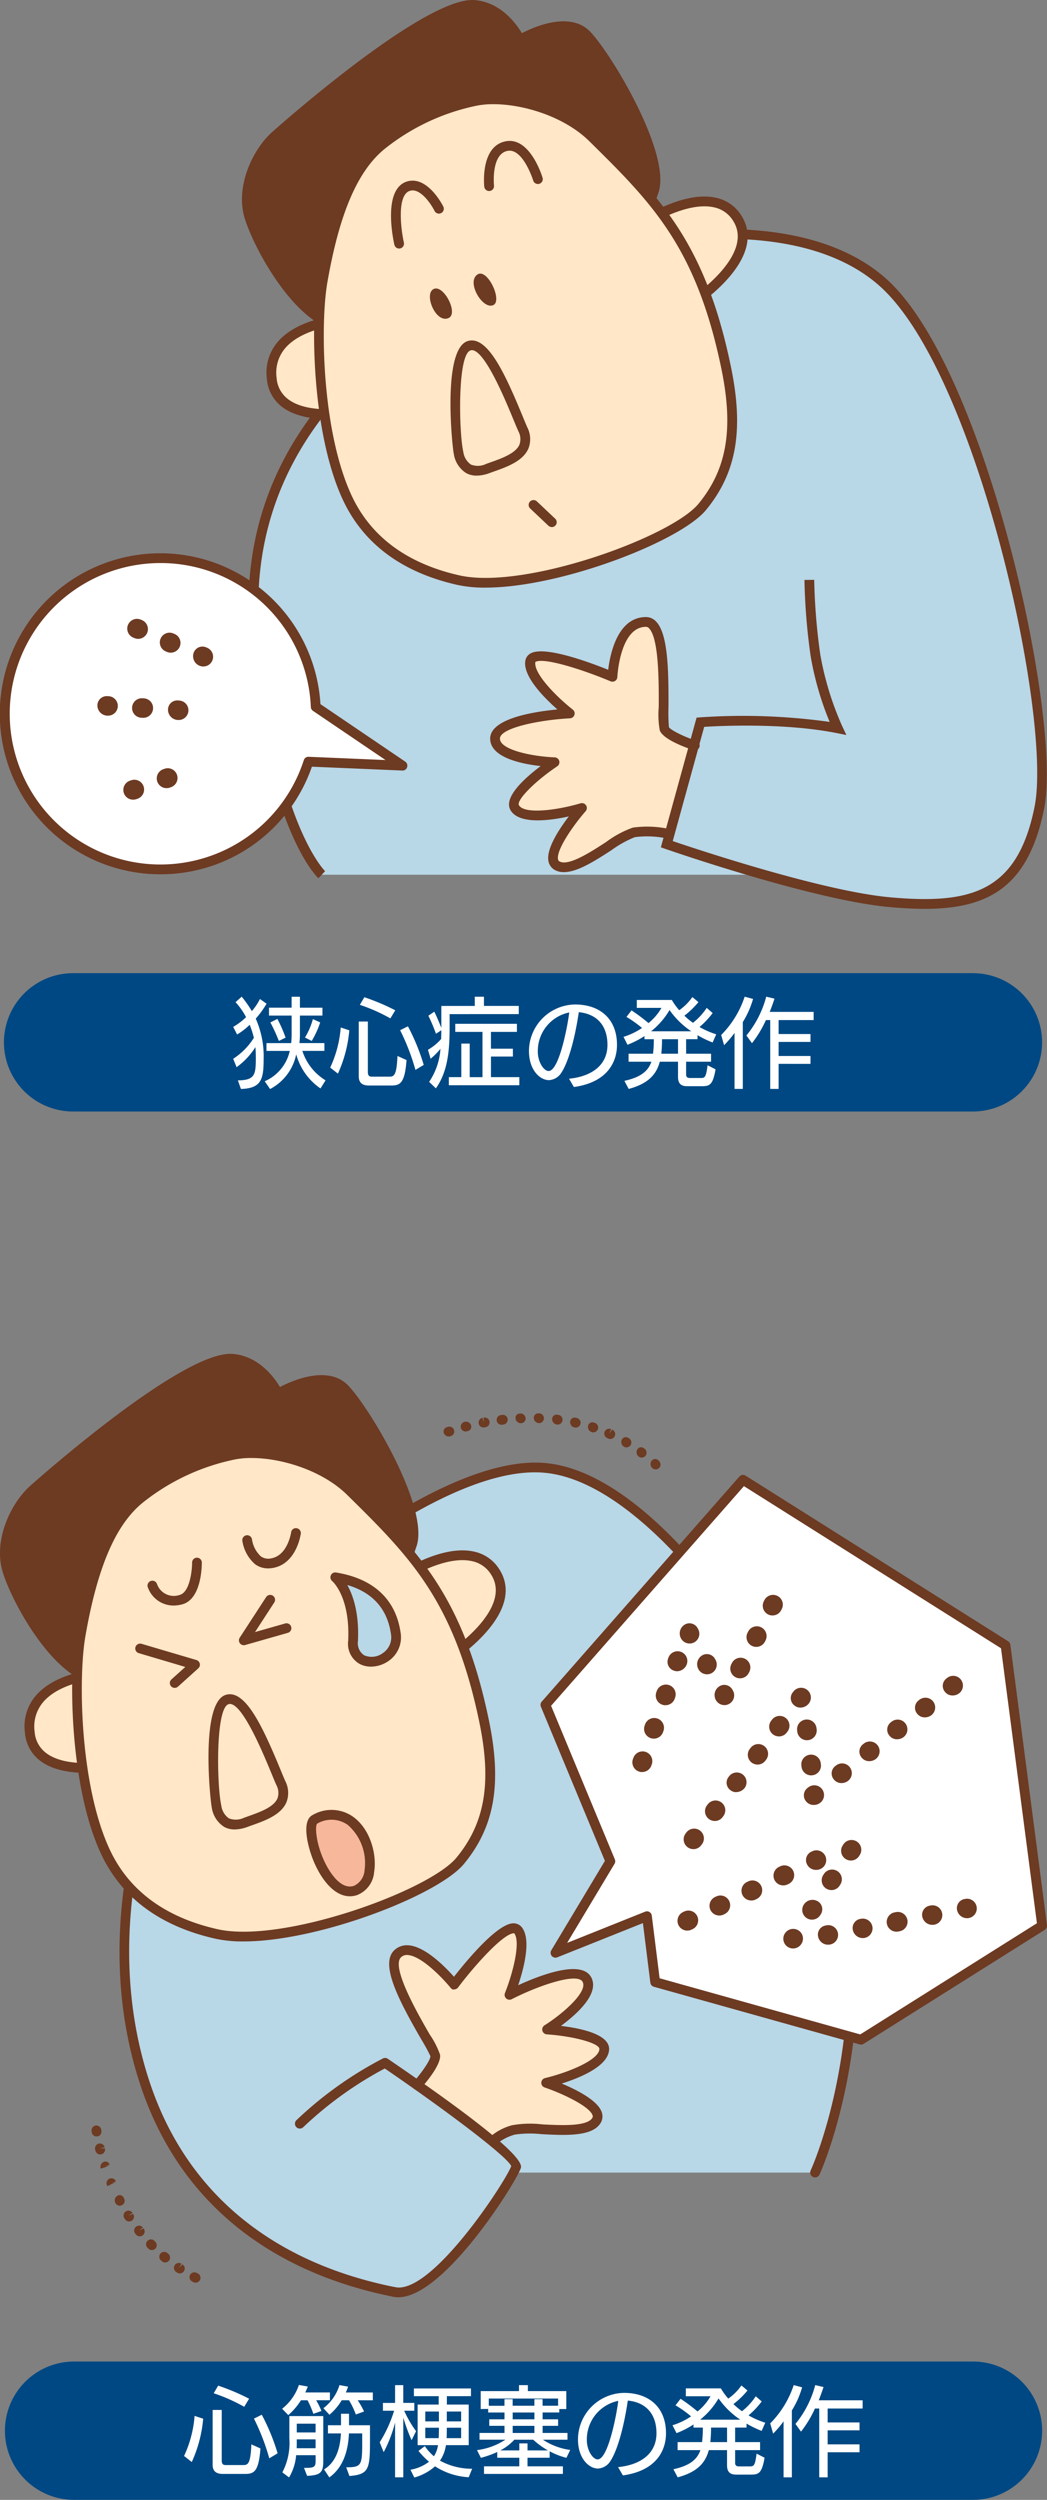
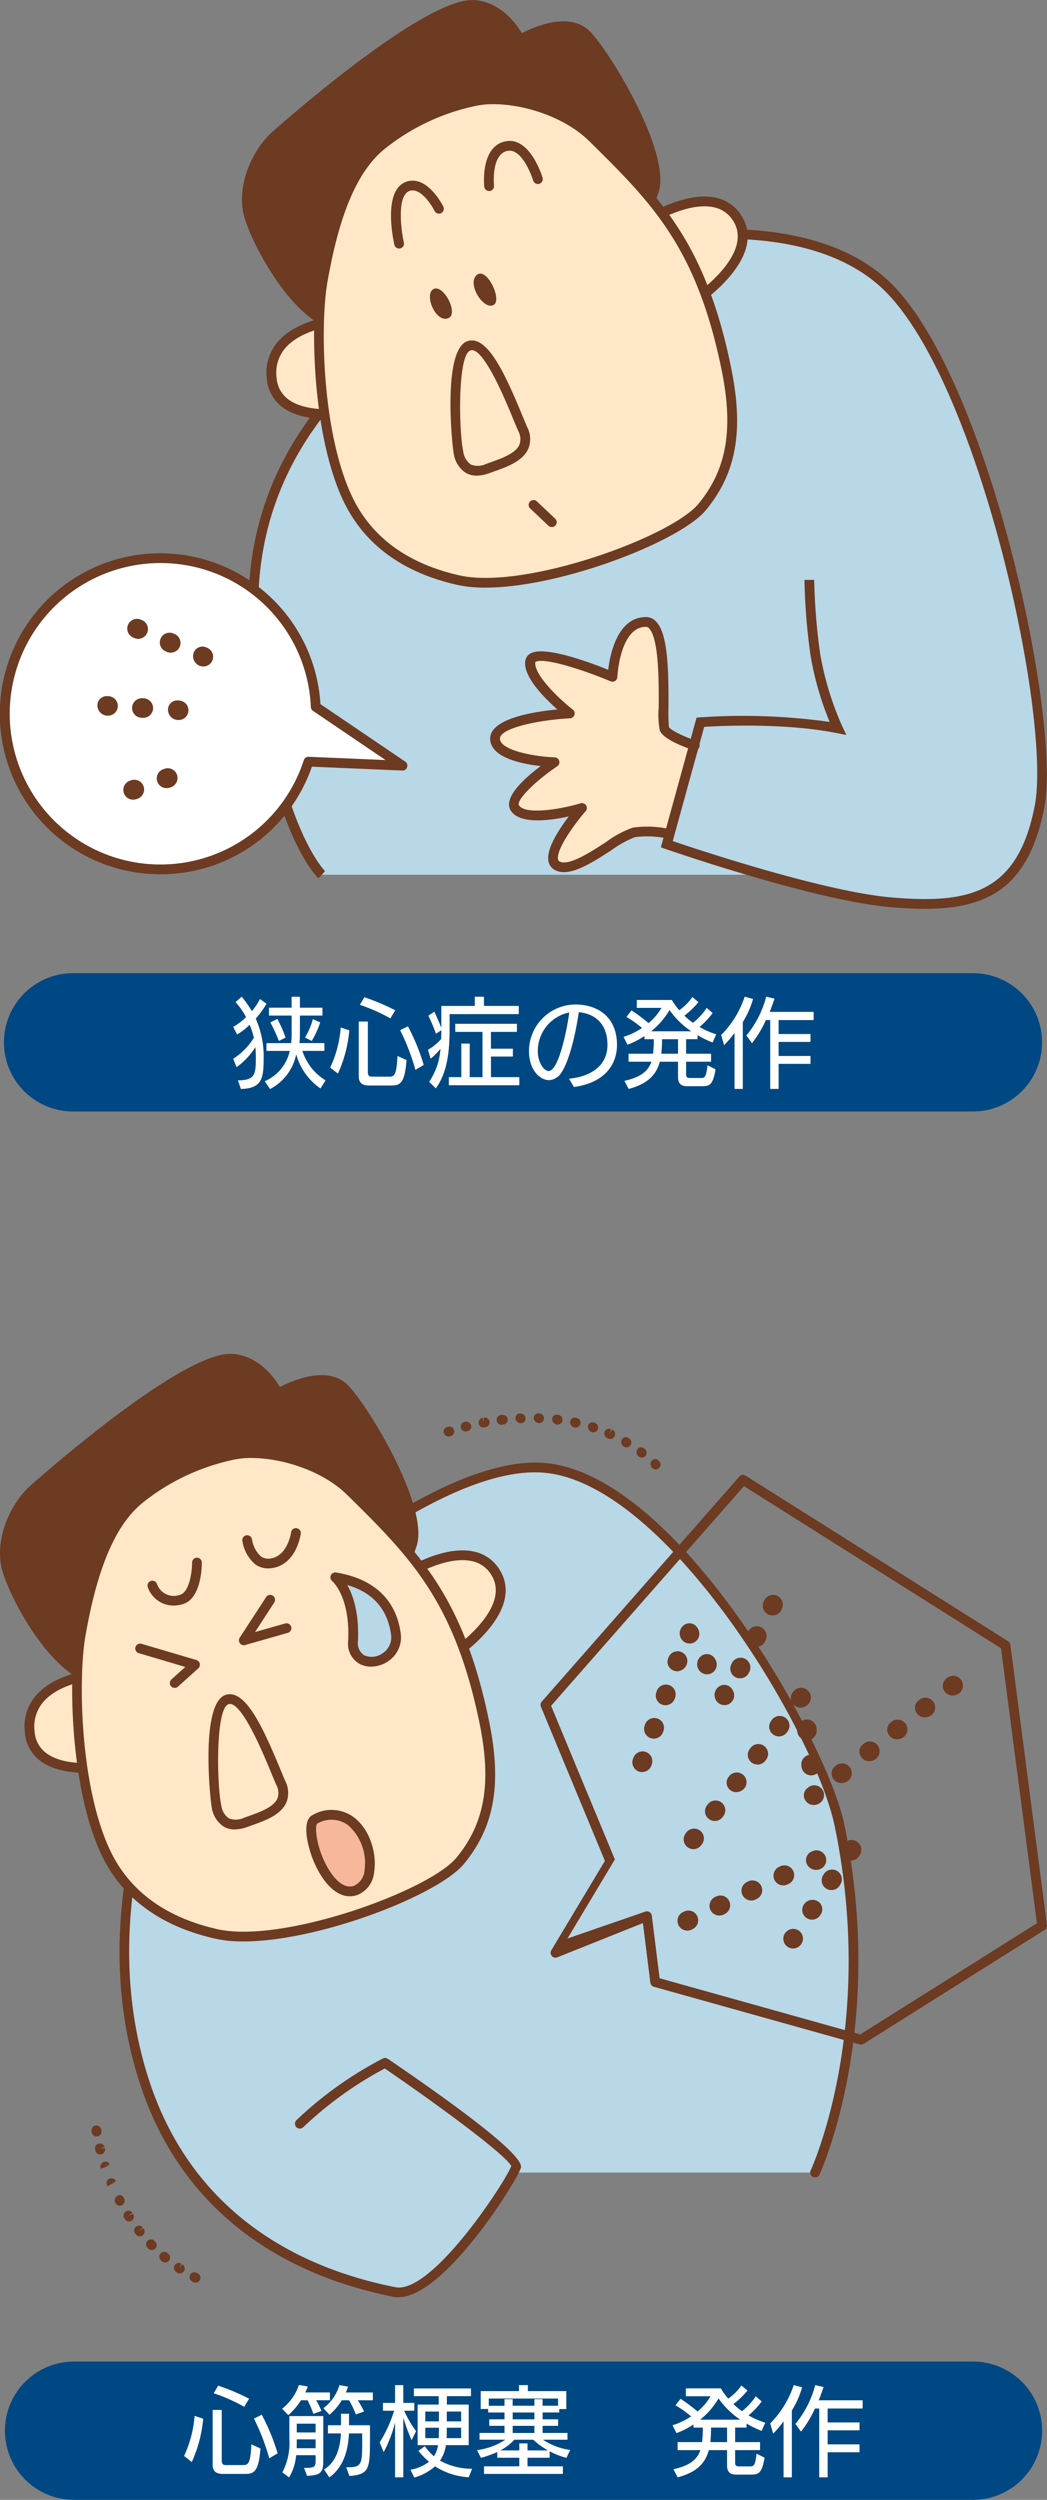
<svg xmlns="http://www.w3.org/2000/svg" width="161.254" height="384.927" viewBox="0 0 161.254 384.927">
  <rect x="0" y="0" width="161.254" height="384.927" fill="#808080" stroke="none" />
  <defs>
    <clipPath id="a">
      <rect width="161.222" height="171.146" fill="none" />
    </clipPath>
    <clipPath id="b">
      <rect width="161.254" height="176.467" fill="none" />
    </clipPath>
  </defs>
  <g transform="translate(-922.329 -2243.126)">
    <g transform="translate(922.329 2243.126)">
      <g transform="translate(0 0)" clip-path="url(#a)">
        <path d="M160.145,90.42a10.652,10.652,0,0,1-10.651,10.651H11.052a10.651,10.651,0,1,1,0-21.3H149.494A10.652,10.652,0,0,1,160.145,90.42" transform="translate(0.352 70.076)" fill="#004883" />
        <path d="M106.392,72.466a93.736,93.736,0,0,0,.941,11.583,47.221,47.221,0,0,0,3.449,11.271c-9.407-1.878-21.165-.939-21.165-.939l-5.175,18.785s22.626,7.863,34.335,8.923c12.073,1.1,20.224-.47,23.047-14.558s-8.938-67.155-23.986-80.774S72.215,21.59,65.161,23.468,17.827,41.46,20.95,80.762c2.352,29.586,10.347,37.1,10.347,37.1h89.477" transform="translate(18.252 16.826)" fill="#b8d7e7" />
        <path d="M71.352,70s-4.227-1.409-4.7-2.583S67.6,50.98,63.838,50.98c-4.79,0-5.166,8.453-5.166,8.453s-12.21-5.166-12.68-2.348S52.1,65.069,52.1,65.069s-11.506.586-11.506,3.875,9.158,3.639,9.158,3.639-7.418,4.982-6.105,7.044c1.644,2.583,10.332,0,10.332,0s-6.575,7.514-3.757,8.923,9.392-4.7,11.74-5.166a15.41,15.41,0,0,1,5.4.235" transform="translate(35.659 44.785)" fill="#ffe7c7" />
        <path d="M51.541,89.86a2.872,2.872,0,0,1-1.306-.287,1.939,1.939,0,0,1-1.071-1.409c-.368-1.867,1.621-4.9,3.137-6.888-2.934.648-7.567,1.264-8.94-.894-1.236-1.94,2.025-4.918,4.608-6.856-3-.334-7.779-1.322-7.779-4.228,0-3.1,6.742-4.15,10.352-4.49-2.076-1.83-5.335-5.124-4.94-7.493a1.567,1.567,0,0,1,.827-1.144c2.158-1.191,9.084,1.381,11.936,2.53.291-2.418,1.439-8.121,5.823-8.121a2.123,2.123,0,0,1,1.523.661c1.839,1.848,1.965,7.311,1.937,13.226a27.465,27.465,0,0,0,.066,3.049c.188.425,2.209,1.45,4.227,2.121a.752.752,0,0,1-.475,1.428c-1.371-.456-4.615-1.666-5.156-3.017a13.722,13.722,0,0,1-.163-3.586c.019-3.7.051-10.6-1.5-12.159a.606.606,0,0,0-.46-.218c-4.026,0-4.411,7.657-4.414,7.734a.751.751,0,0,1-1.043.657c-3.994-1.689-10.226-3.736-11.577-2.987-.344,1.711,3.175,5.309,5.758,7.341a.751.751,0,0,1-.425,1.341c-4.525.231-10.794,1.446-10.794,3.126,0,1.747,5.034,2.756,8.436,2.887a.751.751,0,0,1,.391,1.373c-3.5,2.352-6.364,5.277-5.891,6.017.922,1.452,6.1.689,9.484-.317a.766.766,0,0,1,.845.316.754.754,0,0,1-.066.9c-1.937,2.213-4.537,5.974-4.255,7.4a.449.449,0,0,0,.267.357c1.414.7,4.728-1.445,7.148-3.015A15.634,15.634,0,0,1,62.164,83a16,16,0,0,1,5.716.24.751.751,0,0,1-.336,1.463,14.512,14.512,0,0,0-5.085-.229,16.421,16.421,0,0,0-3.588,2c-2.474,1.6-5.22,3.383-7.33,3.383" transform="translate(35.307 44.433)" fill="#6d3a22" />
        <path d="M124.532,123.447c-1.713,0-3.537-.1-5.47-.278-11.665-1.056-33.585-8.639-34.513-8.962l-.665-.231,5.5-19.97.524-.041a96.025,96.025,0,0,1,19.972.7A47.223,47.223,0,0,1,106.946,84.5,94.889,94.889,0,0,1,106,72.807l1.5-.019a93.513,93.513,0,0,0,.932,11.476,46.87,46.87,0,0,0,3.385,11.066l.637,1.351-1.461-.291c-8.083-1.614-18.062-1.114-20.436-.964l-4.845,17.588c3.821,1.3,23.124,7.721,33.489,8.658,12.377,1.112,19.6-.766,22.241-13.957,2.731-13.636-8.787-66.526-23.753-80.07-6.618-5.989-20.943-11.4-51.617-3.216l-.361.1c-.471.124-47,14.44-43.658,56.508,2.292,28.812,10.039,36.538,10.116,36.613l-1.031,1.091c-.334-.314-8.235-8.051-10.583-37.588C17.119,37.892,64.838,23.2,65.321,23.073l.361-.094c31.331-8.367,46.122-2.686,53.014,3.55,15.248,13.8,27,67.614,24.219,81.479-2.427,12.109-8.618,15.437-18.383,15.439" transform="translate(17.9 16.494)" fill="#6d3a22" />
        <path d="M62.3,5.779S59.914.727,55.2.408C48.4-.054,27.343,17.981,24.462,20.7s-5.168,8.087-3.825,12.387c1.623,5.211,9.19,18.426,15.708,16.606s39.63-12.313,42.687-14.536,2.919-3.394,3.87-6.032C84.821,23.793,76.06,8.728,72.59,5.07,69.277,1.582,62.3,5.779,62.3,5.779" transform="translate(17.783 0.352)" fill="#6d3a22" />
        <path d="M35.43,50.963c-6.747,0-13.557-12.169-15.156-17.306C18.811,28.97,21.257,23.379,24.3,20.5c.225-.21,23.455-20.988,31.3-20.49,4.037.274,6.464,3.61,7.35,5.1C64.894,4.1,70.421,1.672,73.49,4.9c3.4,3.586,12.578,18.978,10.473,24.82-.165.462-.3.875-.419,1.259a8.263,8.263,0,0,1-3.716,5.128c-3.295,2.4-37.38,13.106-42.927,14.652a5.493,5.493,0,0,1-1.471.2M55.274,1.5c-6.37,0-26.122,16.491-29.941,20.09-2.752,2.6-4.86,7.659-3.624,11.616,1.77,5.684,9.163,17.7,14.787,16.1,7.535-2.1,39.67-12.4,42.448-14.417a6.833,6.833,0,0,0,3.167-4.369c.126-.4.265-.83.438-1.311C84.273,24.435,76.163,9.9,72.4,5.938c-2.859-3-9.289.8-9.355.836a.752.752,0,0,1-1.065-.321C61.958,6.4,59.711,1.794,55.5,1.51c-.073-.006-.15-.008-.229-.008" transform="translate(17.428 0.001)" fill="#6d3a22" />
        <path d="M33.35,26.2s-11.9.631-11.051,9.019c.778,7.719,13.157,5.108,13.157,5.108" transform="translate(19.551 23.019)" fill="#ffe7c7" />
        <path d="M31.354,41.859c-2.326,0-5.055-.37-6.994-1.786A5.992,5.992,0,0,1,21.9,35.645a7.263,7.263,0,0,1,1.683-5.677c3.223-3.761,9.8-4.151,10.076-4.166a.78.78,0,0,1,.789.71.751.751,0,0,1-.71.791c-.06,0-6.216.374-9.017,3.646A5.823,5.823,0,0,0,23.4,35.495a4.479,4.479,0,0,0,1.85,3.364c3.441,2.513,10.335,1.1,10.4,1.084a.752.752,0,0,1,.31,1.473,24.7,24.7,0,0,1-4.61.443" transform="translate(19.2 22.667)" fill="#6d3a22" />
        <path d="M53,19.562S63.119,13.021,66.99,19.1s-7,13.095-7,13.095" transform="translate(46.562 14.507)" fill="#ffe7c7" />
        <path d="M60.346,33.3a.752.752,0,0,1-.408-1.383c.1-.066,10.191-6.676,6.768-12.062a4.533,4.533,0,0,0-2.994-2.094c-4.165-.905-9.894,2.744-9.95,2.784a.751.751,0,1,1-.815-1.262c.255-.165,6.31-4.054,11.087-2.991a6.062,6.062,0,0,1,3.941,2.756c4.221,6.64-6.753,13.827-7.223,14.132a.75.75,0,0,1-.406.12" transform="translate(46.21 14.153)" fill="#6d3a22" />
        <path d="M35.748,15.234c-4.36,3.584-7.174,10.27-9.037,20.945-1.133,6.5-.847,23.3,3.783,33.273,2.731,5.885,8.017,10.666,17.115,12.725,10.164,2.3,33.067-5.8,37.57-11.271,4.382-5.324,5.7-11.652,3.7-21.371C84.994,30.625,78.172,23.779,68.3,14.045,63.473,9.291,54.785,7.228,49.735,8.509a34.238,34.238,0,0,0-13.987,6.725" transform="translate(22.975 7.149)" fill="#ffe7c7" />
        <path d="M52.135,83.682A19.847,19.847,0,0,1,47.8,83.26C39.245,81.325,33.312,76.9,30.164,70.118c-4.706-10.134-5-27.08-3.841-33.717,1.912-10.953,4.867-17.752,9.3-21.4A34.878,34.878,0,0,1,49.9,8.13c5.168-1.309,14.151.682,19.279,5.729,9.768,9.633,16.826,16.591,20.783,35.875,2,9.712.845,16.292-3.853,22C82.138,76.555,63.77,83.682,52.135,83.682M53.369,9.244a12.8,12.8,0,0,0-3.1.344,33.438,33.438,0,0,0-13.694,6.577c-4.14,3.4-6.93,9.916-8.774,20.494-1.129,6.471-.849,22.976,3.723,32.828,2.944,6.34,8.528,10.48,16.6,12.306,10.05,2.28,32.61-5.9,36.824-11.013,4.379-5.32,5.438-11.523,3.543-20.744C84.625,31.2,77.7,24.377,68.124,14.93,64.339,11.2,58.1,9.244,53.369,9.244M36.1,15.584h0Z" transform="translate(22.623 6.799)" fill="#6d3a22" />
        <path d="M39.517,28.352c-3.032.8-2.2,14.231-1.683,16.487s1.843,3.4,4.52,2.429,7.091-2.179,5.386-6.034c-1.508-3.409-5.181-13.683-8.222-12.883" transform="translate(32.787 24.868)" fill="#ffe7c7" />
        <path d="M40.967,48.722a3.339,3.339,0,0,1-1.61-.387,4.234,4.234,0,0,1-1.914-2.976c-.227-.992-1.848-16.3,2.224-17.38h0c2.974-.795,5.637,4.965,8.318,11.446.3.729.564,1.366.781,1.86a3.978,3.978,0,0,1,.169,3.269c-.843,1.955-3.353,2.842-5.371,3.554l-.614.222a5.869,5.869,0,0,1-1.986.393m-.917-19.29c-2.083.558-1.807,12.71-1.142,15.593a2.851,2.851,0,0,0,1.17,1.989,2.923,2.923,0,0,0,2.359-.1l.627-.225c1.741-.616,3.909-1.381,4.493-2.735a2.52,2.52,0,0,0-.163-2.063c-.222-.5-.492-1.152-.8-1.893C45.344,36.972,42,28.892,40.05,29.431" transform="translate(32.446 24.515)" fill="#6d3a22" />
        <path d="M33.309,25.26a.752.752,0,0,1-.733-.586c-.2-.894-1.867-8.772,2.095-9.779,3.083-.765,5.346,3.716,5.444,3.907a.752.752,0,0,1-1.347.669c-.5-1-2.145-3.516-3.727-3.118-2.164.55-1.428,6.092-1,7.991a.751.751,0,0,1-.567.9.74.74,0,0,1-.167.021" transform="translate(28.162 13.009)" fill="#6d3a22" />
        <path d="M40.473,19.266a.75.75,0,0,1-.746-.671c-.028-.255-.612-6.257,3.323-6.99,3.727-.688,5.581,5.365,5.658,5.626a.752.752,0,0,1-1.441.43c-.013-.049-1.58-5.019-3.943-4.578-2.575.479-2.108,5.3-2.1,5.356a.75.75,0,0,1-.669.823.555.555,0,0,1-.079,0" transform="translate(34.859 10.148)" fill="#6d3a22" />
        <path d="M39.417,22.564c1.518-1.024,3.858,3.958,2.489,4.692-1.614.866-4.253-3.492-2.489-4.692" transform="translate(34.114 19.701)" fill="#6d3a22" />
        <path d="M35.749,23.768c1.533-.935,3.986,3.742,2.363,4.439-1.95.836-3.778-3.577-2.363-4.439" transform="translate(30.964 20.772)" fill="#6d3a22" />
        <line x2="2.818" y2="2.664" transform="translate(82.168 77.739)" fill="#fff" />
        <path d="M46.911,45.151a.76.76,0,0,1-.517-.2l-2.818-2.664a.752.752,0,0,1,1.033-1.093l2.818,2.664a.752.752,0,0,1-.517,1.3" transform="translate(38.075 36.004)" fill="#6d3a22" />
        <path d="M24.362,45.753A23.942,23.942,0,0,1,48.271,68.64L61.636,77.7l-14.481-.616A23.959,23.959,0,1,1,24.362,45.753" transform="translate(0.351 40.194)" fill="#fff" />
        <path d="M24.713,94.78a24.714,24.714,0,1,1,24.64-26.2l13.055,8.851a.752.752,0,0,1,.293.857.716.716,0,0,1-.746.517l-13.918-.592A24.637,24.637,0,0,1,24.713,94.78m0-47.924a23.209,23.209,0,1,0,22.078,30.35.738.738,0,0,1,.748-.518l11.836.5L48.2,69.614a.749.749,0,0,1-.327-.588,23.15,23.15,0,0,0-23.16-22.17" transform="translate(0 39.841)" fill="#6d3a22" />
        <path d="M22.138,58.062a1.51,1.51,0,0,1-.588-.12,1.587,1.587,0,0,1-.881-2.008,1.434,1.434,0,0,1,1.886-.832l.173.073a1.5,1.5,0,0,1-.59,2.887m-5.016-2.128a1.466,1.466,0,0,1-.584-.12l-.173-.073a1.5,1.5,0,1,1,1.172-2.765l.173.073a1.5,1.5,0,0,1-.588,2.885m-5.014-2.128a1.512,1.512,0,0,1-.586-.118l-.173-.075a1.5,1.5,0,1,1,1.172-2.765l.173.073a1.5,1.5,0,0,1-.586,2.885" transform="translate(9.165 44.562)" fill="#6d3a22" />
        <path d="M20.458,60.735a.967.967,0,0,1-.105,0,1.588,1.588,0,0,1-1.492-1.61,1.421,1.421,0,0,1,1.51-1.4l.186.013a1.5,1.5,0,0,1-.1,3M15.02,60.4c-.03,0-.06,0-.09,0l-.188-.011a1.5,1.5,0,1,1,.177-3l.188.011a1.5,1.5,0,0,1-.086,3m-5.438-.329c-.03,0-.06,0-.09,0a1.588,1.588,0,0,1-1.507-1.595,1.438,1.438,0,0,1,1.5-1.416l.188.009a1.5,1.5,0,0,1-.086,3" transform="translate(7.013 50.128)" fill="#6d3a22" />
        <path d="M11.623,67.813a1.5,1.5,0,0,1-.485-2.925l.178-.062a1.5,1.5,0,0,1,.969,2.848l-.178.06a1.5,1.5,0,0,1-.485.079m5.151-1.773a1.5,1.5,0,0,1-.5-2.921l.178-.062a1.5,1.5,0,1,1,.994,2.836l-.177.062a1.491,1.491,0,0,1-.5.085" transform="translate(8.89 55.318)" fill="#6d3a22" />
        <path d="M19.842,94.584c2.643-.015,2.748-.919,2.763-3.349,0-.6-.015-1.2-.06-1.773a11.281,11.281,0,0,1-2.9,3.094l-.526-1.292a10.518,10.518,0,0,0,3.184-3.229,13.7,13.7,0,0,0-.646-2.012,10.26,10.26,0,0,1-1.937,1.5l-.6-1.172a10.017,10.017,0,0,0,1.982-1.5,11.18,11.18,0,0,0-1.621-2.312l.947-.842a17.583,17.583,0,0,1,1.561,2.224,8.778,8.778,0,0,0,1.247-1.863l1.022.721a14.659,14.659,0,0,1-1.668,2.3,14.228,14.228,0,0,1,1.217,6.22c0,3.064-.316,4.52-3.5,4.61ZM32.563,95.83a9.379,9.379,0,0,1-3.74-5.256A7.783,7.783,0,0,1,24.8,95.92l-.825-1.2a6.671,6.671,0,0,0,3.858-4.67H24.244v-1.2h3.8a10.868,10.868,0,0,0,.075-1.245V84.61H24.632V83.394h3.485V81.711h1.277v1.683h3.47V84.61h-3.47V87.6a11.8,11.8,0,0,1-.075,1.245h3.845v1.2H29.77a8.285,8.285,0,0,0,3.575,4.537ZM26.15,88.515a25.209,25.209,0,0,0-1.307-2.853l1.082-.539a21.449,21.449,0,0,1,1.262,2.883Zm4.026-.526a10.843,10.843,0,0,0,1.215-2.838l1.127.511a14.04,14.04,0,0,1-1.306,2.853Z" transform="translate(16.797 71.769)" fill="#fff" />
        <path d="M27.073,92.573A17.749,17.749,0,0,0,28.694,86.4l1.322.438a20.354,20.354,0,0,1-1.756,6.669Zm5.962,2.763c-1.065,0-1.563-.466-1.563-1.4V85.484h1.4v7.734c0,.571.18.753.6.753H36.2c.706,0,1.112-.212,1.232-3.186l1.4.631c-.271,3.592-1,3.92-2.373,3.92ZM36.34,85a26.327,26.327,0,0,0-4.7-2.087l.693-1.172a33.59,33.59,0,0,1,4.76,2.012Zm3.86,7.931a33.977,33.977,0,0,0-2.357-6.114l1.2-.6a32.34,32.34,0,0,1,2.435,5.947Z" transform="translate(23.783 71.811)" fill="#fff" />
        <path d="M38.423,84.377v2.089c0,3.979-.421,6.952-2.117,9.342l-1.037-1a10.3,10.3,0,0,0,1.743-5.093,10.649,10.649,0,0,1-1.518,1.531l-.406-1.381a7.9,7.9,0,0,0,2.029-1.653c.013-.434.03-.887.03-1.353l-.827.541a25.533,25.533,0,0,0-1.172-2.778L36.066,84c.316.644.781,1.726,1.082,2.493V83.117H42.3V81.7h1.411v1.413h5.363v1.26Zm-.12,10.95V94.081h1.922V88.914h1.292v5.168h1.969V87.112H39.295V85.865h9.492v1.247h-4V89.7h3.379V90.91H44.791v3.171h4.371v1.245Z" transform="translate(30.825 71.776)" fill="#fff" />
        <path d="M49.542,93.766c3.3-.316,5.917-1.954,5.917-5.215,0-2.867-1.531-4.745-4.414-5.029-.721,4.85-1.8,7.974-2.645,9.251a2.406,2.406,0,0,1-1.952,1.215c-1.381,0-3.079-1.546-3.079-4.5a7.2,7.2,0,0,1,7.1-7.149c3.873,0,6.458,2.252,6.458,6.216,0,2.525-1.368,5.754-6.639,6.492ZM46.4,92.579c1.668,0,3-7.4,3.169-9.013a6.054,6.054,0,0,0-4.837,6.022c0,1.7.977,2.991,1.638,2.991Z" transform="translate(38.099 72.331)" fill="#fff" />
        <path d="M60.989,95.456c-.586,0-1.473-.062-1.473-1.413V91.686H56.708c-.526,2.012-1.862,3.409-4.79,4.189l-.661-1.245c2.388-.526,3.635-1.413,4.159-2.944H51.9V90.454h3.77a18.77,18.77,0,0,0,.12-2.237H54.35v-.481a13.674,13.674,0,0,1-2.615,1.336l-.614-1.215a10.658,10.658,0,0,0,2.853-1.368,17.123,17.123,0,0,0-2.4-1.7l.78-1.007a26,26,0,0,1,2.615,1.954,8.274,8.274,0,0,0,2-2.344h-3.8V82.177h5.391A10.656,10.656,0,0,0,59.7,83.755a8.118,8.118,0,0,0,2.027-2.027l.932.78a13.062,13.062,0,0,1-2.162,2.087,10.459,10.459,0,0,0,1.322,1.1,9.83,9.83,0,0,0,2.117-2.3l.915.795a12.72,12.72,0,0,1-2.027,2.149A13.175,13.175,0,0,0,65.4,87.465l-.556,1.26A15.927,15.927,0,0,1,62.52,87.6v.616H60.763v2.237h3.843v1.232H60.763v1.982c0,.526.421.526.616.526h1.606c.646,0,.842-.045,1.082-1.967l1.232.631c-.436,2.493-.932,2.6-2.224,2.6ZM61.558,87a12.663,12.663,0,0,1-3.347-3.274A11.816,11.816,0,0,1,55.37,87Zm-2.042,1.217H57.053a21.118,21.118,0,0,1-.105,2.177l-.015.06h2.583Z" transform="translate(44.909 71.797)" fill="#fff" />
        <path d="M61.186,95.9v-8.62a16.389,16.389,0,0,1-1.608,1.892L59.129,87.6a15.063,15.063,0,0,0,3.618-5.9l1.292.346a13.925,13.925,0,0,1-1.578,3.56V95.9Zm6.789-3.86V95.9H66.684V85.3h-.663a17.208,17.208,0,0,1-2.147,3.56l-.857-1.187A15.647,15.647,0,0,0,66.066,81.7l1.277.3c-.225.691-.481,1.383-.736,2.042h6.761V85.3H67.975V87.45h4.912v1.215H67.975v2.164h4.912v1.215Z" transform="translate(51.943 71.769)" fill="#fff" />
      </g>
    </g>
    <g transform="translate(922.329 2451.586)">
      <g transform="translate(0 0)" clip-path="url(#b)">
        <path d="M160.148,93.251A10.65,10.65,0,0,1,149.5,103.9H11.055a10.649,10.649,0,1,1,0-21.3H149.5a10.649,10.649,0,0,1,10.651,10.647" transform="translate(0.355 72.564)" fill="#004883" />
        <path d="M37.224,110.376a57.91,57.91,0,0,1,13.149-9.392s20.663,14.089,20.194,15.967-12.323,20.616-18.785,19.32c-18.785-3.757-32.4-14.389-38.274-31.765C3.215,74.039,19.61,44.425,24.075,39.464,28.3,34.768,57.888,7.53,75.264,9.408c19.809,2.14,42.315,41.6,45.083,54.945,6.575,31.7-3.757,53.536-3.757,53.536H50.53" transform="translate(8.935 8.183)" fill="#b8d7e7" />
        <path d="M52.111,137.375a.811.811,0,0,1-.148-.015c-19.6-3.922-33.033-15.077-38.837-32.263C3.058,75.306,18.561,45.181,23.844,39.313c3.671-4.076,33.9-32.246,51.827-30.3,20.477,2.213,43.143,43.028,45.739,55.539,6.55,31.581-3.708,53.79-3.813,54.01a.751.751,0,0,1-1.358-.641c.1-.218,10.142-22,3.7-53.063C116.973,50.57,94.382,12.546,75.511,10.506c-17.336-1.871-46.945,25.8-50.55,29.811-5.153,5.726-20.265,35.141-10.414,64.3,5.626,16.647,18.665,27.46,37.71,31.267a.752.752,0,0,1-.147,1.49" transform="translate(8.609 7.832)" fill="#6d3a22" />
-         <path d="M35.869,71.244s2.957-3.334,2.776-4.582-8.517-13.072-5.78-15.648c2.756-2.59,8.7,4.739,8.7,4.739s7.993-10.578,9.809-8.372-1.3,9.965-1.3,9.965,10.258-5.247,11.9-2.4-6.109,7.728-6.109,7.728,8.913.609,8.806,3.047c-.132,3.06-8.947,5.168-8.947,5.168s9.451,3.22,7.715,5.851-10.482.627-12.749,1.4A7.932,7.932,0,0,0,47.67,79.7" transform="translate(28.388 41.357)" fill="#ffe7c7" />
-         <path d="M48.027,80.8a.748.748,0,0,1-.547-1.262A8.481,8.481,0,0,1,50.81,77.78a15.689,15.689,0,0,1,4.674-.137c2.878.145,6.823.349,7.689-.964a.451.451,0,0,0,.054-.443c-.471-1.377-4.6-3.332-7.384-4.281a.751.751,0,0,1,.068-1.441c3.432-.821,8.3-2.752,8.372-4.471.038-.877-3.9-1.976-8.107-2.264a.753.753,0,0,1-.349-1.386c2.88-1.816,6.732-5.207,5.859-6.716-.84-1.463-6.877.627-10.91,2.692a.753.753,0,0,1-1.039-.951c1.223-3.053,2.47-7.929,1.414-9.212-1.642.006-6.019,4.892-8.632,8.35a.756.756,0,0,1-.586.3c-.233.1-.451-.1-.6-.28-1.091-1.341-4.4-4.861-6.562-5.01a1.292,1.292,0,0,0-1.039.346c-1.582,1.49,2.628,8.782,4.426,11.9a13.033,13.033,0,0,1,1.584,3.1c.209,1.439-2,4.106-2.957,5.186a.751.751,0,0,1-1.125-1c1.435-1.617,2.649-3.479,2.594-3.975a28.655,28.655,0,0,0-1.4-2.564c-3.479-6.026-6.415-11.611-4.153-13.739a2.8,2.8,0,0,1,2.17-.751c2.59.175,5.688,3.346,7.014,4.845,1.856-2.376,6.637-8.181,9.131-8.231a1.623,1.623,0,0,1,1.289.575c1.527,1.852.351,6.34-.532,8.96,3.295-1.514,9.657-3.977,11.209-1.291,1.452,2.515-2.187,5.758-4.621,7.551,3.207.385,7.518,1.336,7.418,3.633-.111,2.557-4.429,4.339-7.3,5.245,2.307.96,5.545,2.6,6.161,4.4a1.953,1.953,0,0,1-.222,1.758c-1.341,2.029-5.421,1.82-9.02,1.636a16.532,16.532,0,0,0-4.114.058,7.7,7.7,0,0,0-2.731,1.379.763.763,0,0,1-.535.218" transform="translate(28.033 41.006)" fill="#6d3a22" />
        <path d="M40.11,94.567a4.083,4.083,0,0,1-.776-.075.752.752,0,0,1,.3-1.475c5.66,1.155,17.028-16.305,17.872-18.649-.759-1.6-10.341-8.778-19.482-15.026a57.147,57.147,0,0,0-12.565,9.049.752.752,0,0,1-1.063-1.063A57.96,57.96,0,0,1,37.737,57.8a.74.74,0,0,1,.759.051c14,9.543,20.9,15.186,20.5,16.769-.425,1.7-11.677,19.948-18.886,19.951" transform="translate(21.235 50.7)" fill="#6d3a22" />
        <path d="M42.465,5.779S40.075.727,35.36.408C28.562-.054,7.5,17.981,4.623,20.7S-.545,28.782.8,33.082c1.623,5.211,9.19,18.426,15.708,16.606s39.63-12.313,42.687-14.536,2.919-3.394,3.87-6.032c1.92-5.327-6.841-20.393-10.311-24.05-3.314-3.488-10.287.708-10.287.708" transform="translate(0.355 0.35)" fill="#6d3a22" />
        <path d="M15.591,50.963C8.844,50.965,2.034,38.794.436,33.656c-1.463-4.687.982-10.277,4.026-13.157C4.687,20.289,27.9-.487,35.766.009c4.037.274,6.464,3.61,7.35,5.1C45.055,4.1,50.58,1.672,53.651,4.9c3.4,3.586,12.578,18.978,10.473,24.82-.165.462-.3.875-.419,1.259a8.263,8.263,0,0,1-3.716,5.128c-3.295,2.4-37.38,13.106-42.927,14.652a5.493,5.493,0,0,1-1.471.2M35.435,1.5c-6.37,0-26.122,16.491-29.941,20.09-2.752,2.6-4.86,7.659-3.624,11.616C3.64,38.9,11.038,50.9,16.658,49.313c7.535-2.1,39.67-12.4,42.448-14.417a6.833,6.833,0,0,0,3.167-4.369c.126-.4.265-.83.438-1.311C64.434,24.435,56.324,9.9,52.562,5.938c-2.859-3-9.291.8-9.355.836a.752.752,0,0,1-1.065-.321c-.023-.049-2.269-4.659-6.477-4.942-.073-.006-.15-.008-.229-.008" transform="translate(0 0)" fill="#6d3a22" />
        <path d="M13.511,26.2s-11.9.631-11.051,9.019c.778,7.719,13.157,5.108,13.157,5.108" transform="translate(2.123 23.017)" fill="#ffe7c7" />
        <path d="M11.515,41.859c-2.326,0-5.055-.37-6.994-1.786a5.992,5.992,0,0,1-2.457-4.428,7.263,7.263,0,0,1,1.683-5.677c3.223-3.761,9.8-4.151,10.076-4.166a.781.781,0,0,1,.789.71.751.751,0,0,1-.71.791c-.06,0-6.216.374-9.017,3.646a5.823,5.823,0,0,0-1.326,4.546,4.479,4.479,0,0,0,1.85,3.364c3.441,2.513,10.335,1.1,10.4,1.084a.752.752,0,0,1,.31,1.473,24.7,24.7,0,0,1-4.61.443" transform="translate(1.772 22.666)" fill="#6d3a22" />
        <path d="M33.164,19.562S43.28,13.021,47.151,19.1s-7,13.095-7,13.095" transform="translate(29.134 14.505)" fill="#ffe7c7" />
        <path d="M40.507,33.3a.751.751,0,0,1-.408-1.381c.1-.066,10.191-6.676,6.768-12.064a4.537,4.537,0,0,0-2.994-2.093c-4.168-.913-9.894,2.744-9.95,2.784a.752.752,0,0,1-.815-1.264c.255-.162,6.308-4.044,11.087-2.989a6.059,6.059,0,0,1,3.941,2.754c4.221,6.642-6.753,13.827-7.223,14.134a.748.748,0,0,1-.406.118" transform="translate(28.782 14.153)" fill="#6d3a22" />
        <path d="M15.909,15.234c-4.36,3.584-7.174,10.27-9.037,20.945-1.133,6.5-.847,23.3,3.783,33.273,2.731,5.885,8.017,10.666,17.115,12.725,10.164,2.3,33.067-5.8,37.57-11.271,4.382-5.324,5.7-11.652,3.7-21.371-3.883-18.911-10.705-25.756-20.577-35.49C43.634,9.291,34.946,7.228,29.9,8.509a34.238,34.238,0,0,0-13.987,6.725" transform="translate(5.547 7.147)" fill="#ffe7c7" />
        <path d="M32.3,83.683a19.849,19.849,0,0,1-4.339-.423c-8.551-1.935-14.483-6.355-17.631-13.142-4.706-10.134-5-27.08-3.841-33.717C8.4,25.449,11.351,18.651,15.784,15A34.878,34.878,0,0,1,30.062,8.131c5.17-1.315,14.149.682,19.277,5.729,9.77,9.633,16.827,16.591,20.785,35.875,2,9.712.845,16.292-3.853,22C62.3,76.556,43.931,83.683,32.3,83.683M33.53,9.245a12.79,12.79,0,0,0-3.1.344,33.438,33.438,0,0,0-13.694,6.577c-4.14,3.4-6.93,9.916-8.774,20.494-1.129,6.471-.849,22.976,3.723,32.828,2.944,6.34,8.528,10.48,16.6,12.306,10.05,2.275,32.61-5.9,36.824-11.014,4.379-5.32,5.438-11.523,3.543-20.744-3.868-18.835-10.79-25.66-20.368-35.1C44.5,11.2,38.258,9.245,33.53,9.245m-17.269,6.34h0Z" transform="translate(5.195 6.796)" fill="#6d3a22" />
        <path d="M19.678,28.352c-3.032.8-2.2,14.231-1.683,16.487s1.843,3.4,4.52,2.429,7.091-2.179,5.386-6.036c-1.508-3.408-5.181-13.681-8.222-12.881" transform="translate(15.359 24.867)" fill="#ffe7c7" />
        <path d="M21.128,48.723a3.339,3.339,0,0,1-1.61-.387A4.234,4.234,0,0,1,17.6,45.36c-.227-.992-1.848-16.3,2.224-17.38h0c2.966-.811,5.635,4.963,8.316,11.44.3.731.565,1.369.783,1.863a3.975,3.975,0,0,1,.169,3.27c-.843,1.955-3.353,2.842-5.371,3.554l-.614.222a5.869,5.869,0,0,1-1.986.393m-.917-19.29c-2.083.558-1.807,12.71-1.142,15.593a2.85,2.85,0,0,0,1.17,1.989,2.938,2.938,0,0,0,2.359-.1l.627-.225c1.741-.616,3.909-1.381,4.493-2.735a2.525,2.525,0,0,0-.163-2.064c-.224-.5-.492-1.153-.8-1.9-1.253-3.028-4.587-11.1-6.545-10.563" transform="translate(15.018 24.512)" fill="#6d3a22" />
        <path d="M16.086,24.08a4.2,4.2,0,0,1-3.956-2.857.751.751,0,0,1,1.422-.481,2.742,2.742,0,0,0,3.486,1.708c1.587-.4,1.931-3.819,1.927-4.984a.75.75,0,0,1,.746-.755h0a.753.753,0,0,1,.751.748c0,.577-.053,5.682-3.056,6.447a5.332,5.332,0,0,1-1.324.175" transform="translate(10.621 14.679)" fill="#6d3a22" />
        <path d="M23.838,20.487a3.326,3.326,0,0,1-2-.641,5.919,5.919,0,0,1-1.967-3.633.751.751,0,0,1,1.488-.2,4.468,4.468,0,0,0,1.362,2.624,1.989,1.989,0,0,0,1.625.3c2.521-.466,3.034-3.958,3.039-3.994a.732.732,0,0,1,.845-.641.751.751,0,0,1,.644.843c-.026.188-.661,4.6-4.255,5.269a4.382,4.382,0,0,1-.783.075" transform="translate(17.451 12.55)" fill="#6d3a22" />
        <path d="M17.164,30.574a.751.751,0,0,1-.5-1.309l2.132-1.92-7.166-2.123a.75.75,0,0,1-.507-.932.76.76,0,0,1,.935-.507l8.453,2.5a.751.751,0,0,1,.289,1.277l-3.13,2.818a.741.741,0,0,1-.5.193" transform="translate(9.741 20.867)" fill="#6d3a22" />
        <path d="M20.34,27.514a.749.749,0,0,1-.629-1.159L23.782,20.1a.75.75,0,0,1,1.259.815l-2.976,4.578,4.644-1.326a.75.75,0,1,1,.413,1.443l-6.575,1.878a.705.705,0,0,1-.207.03" transform="translate(17.209 17.352)" fill="#6d3a22" />
        <path d="M26.1,38.467c-2.036.977,1.565,12.522,6.261,10.955S33.921,34.71,26.1,38.467" transform="translate(22.413 33.201)" fill="#f7b79b" />
        <path d="M31.818,50.677c-2.472,0-4.491-2.728-5.637-5.558-.821-2.027-1.892-6.1-.06-6.975a5.76,5.76,0,0,1,6.3.363c2.609,1.95,3.567,5.788,3.143,8.406a4.154,4.154,0,0,1-2.62,3.577,3.51,3.51,0,0,1-1.127.188M26.786,39.493c-.436.449-.09,3.952,1.749,7,.727,1.21,2.2,3.163,3.935,2.57a2.857,2.857,0,0,0,1.614-2.391,7.807,7.807,0,0,0-2.558-6.963,4.331,4.331,0,0,0-4.739-.216m-.013.006Z" transform="translate(22.062 32.849)" fill="#6d3a22" />
        <path d="M27.489,18.319s3.075,2.433,2.741,9.785C29.995,33.27,37.5,31.737,36.8,26.93c-.7-4.854-3.992-7.749-9.315-8.611" transform="translate(24.148 16.092)" fill="#b8d7e7" />
        <path d="M33.344,32.425a3.713,3.713,0,0,1-1.794-.438,3.565,3.565,0,0,1-1.721-3.565c.308-6.8-2.435-9.144-2.461-9.165a.755.755,0,0,1-.21-.892.729.729,0,0,1,.8-.434c5.758.932,9.2,4.129,9.939,9.242a4.405,4.405,0,0,1-1.888,4.405,4.741,4.741,0,0,1-2.667.847M29.685,19.855c.889,1.57,1.843,4.3,1.646,8.637a2.236,2.236,0,0,0,.947,2.181,2.878,2.878,0,0,0,2.882-.331,2.918,2.918,0,0,0,1.253-2.951c-.56-3.858-2.82-6.387-6.727-7.536" transform="translate(23.799 15.74)" fill="#6d3a22" />
        <path d="M69.029,13.511A.751.751,0,0,1,68.5,13.3a.84.84,0,0,1-.088-1.12.675.675,0,0,1,.986-.1l.154.143a.752.752,0,0,1-.526,1.291m-2.147-1.822a.749.749,0,0,1-.46-.16.836.836,0,0,1-.214-1.1.679.679,0,0,1,.967-.21l.169.126a.752.752,0,0,1-.462,1.345m-2.339-1.57a.749.749,0,0,1-.374-.1.84.84,0,0,1-.357-1.074.682.682,0,0,1,.945-.323l.163.094a.752.752,0,0,1-.378,1.4m-2.5-1.294a.775.775,0,0,1-.287-.056l-.193-.086a.751.751,0,1,1,.618-1.369L61.872,8l.46-.62a.753.753,0,0,1-.287,1.448M37.179,8.444a.785.785,0,0,1-.742-.455.688.688,0,0,1,.349-.947L37,6.968a.75.75,0,1,1,.488,1.418.8.8,0,0,1-.3.058m22.237-.633a.72.72,0,0,1-.24-.041.836.836,0,0,1-.564-.969.672.672,0,0,1,.847-.517l.2.064a.752.752,0,0,1-.242,1.463M39.76,7.674a.752.752,0,0,1-.18-1.482l.026-.006a.824.824,0,0,1,.986.524.688.688,0,0,1-.456.892l-.2.049a.765.765,0,0,1-.18.023m16.94-.6a.751.751,0,0,1-.158-.017.835.835,0,0,1-.671-.909.677.677,0,0,1,.8-.6l.186.038A.752.752,0,0,1,56.7,7.077M42.51,7.06a.752.752,0,0,1-.13-1.492l.131.74.03-.77a.751.751,0,1,1,.308,1.471l-.207.039a.783.783,0,0,1-.133.011M45.3,6.639a.752.752,0,0,1-.086-1.5l.186-.023a.741.741,0,0,1,.836.659.753.753,0,0,1-.659.834l-.186.023a.726.726,0,0,1-.09.006m8.624-.028a.726.726,0,0,1-.09-.006.837.837,0,0,1-.75-.845.664.664,0,0,1,.74-.669l.188.021a.752.752,0,0,1-.088,1.5M48.292,6.4a.834.834,0,0,1-.842-.7.677.677,0,0,1,.611-.789A1.178,1.178,0,0,1,48.2,4.9a.789.789,0,0,1,.795.71.711.711,0,0,1-.659.787l-.045,0m2.818-.008-.023,0a.837.837,0,0,1-.823-.776.681.681,0,0,1,.657-.733l.023,0,.188.006a.752.752,0,0,1-.023,1.5" transform="translate(31.952 4.285)" fill="#6d3a22" />
        <path d="M23.532,87.457a.727.727,0,0,1-.344-.085l-.177-.092a.751.751,0,1,1,.708-1.324l.158.081a.752.752,0,0,1-.346,1.42m-2.425-1.429a.754.754,0,0,1-.415-.128l-.162-.107a.751.751,0,0,1,.843-1.244l-.421.622.571-.522a.752.752,0,0,1-.417,1.379M18.85,84.346a.736.736,0,0,1-.479-.175l-.15-.124a.752.752,0,1,1,.971-1.148l.137.116a.751.751,0,0,1-.479,1.33m-2.066-1.91a.746.746,0,0,1-.524-.216l-.154-.158a.752.752,0,0,1,1.1-1.031l.109.115a.753.753,0,0,1-.526,1.291m-1.858-2.117a.754.754,0,0,1-.58-.274c0-.006-.126-.158-.13-.165a.751.751,0,0,1,1.187-.92l-.594.46.7-.332a.753.753,0,0,1-.579,1.232m-1.644-2.29a.753.753,0,0,1-.627-.338l-.109-.169a.751.751,0,0,1,1.268-.806l-.635.4.729-.255a.753.753,0,0,1-.626,1.167M11.855,75.6a.753.753,0,0,1-.669-.408.833.833,0,0,1,.269-1.1.679.679,0,0,1,.975.229l.092.177a.753.753,0,0,1-.667,1.1M9.947,72.595l-.073-.175a.75.75,0,1,1,1.384-.579l-.691.289.729-.2ZM8.919,69.9a.836.836,0,0,1,.453-1.035.671.671,0,0,1,.915.389l-.714.235.738-.163-.678.344Zm-.083-2.188a.753.753,0,0,1-.725-.565l-.049-.192A.752.752,0,0,1,9.524,66.6l-.731.177.772-.006a.753.753,0,0,1-.541.915.792.792,0,0,1-.188.024M8.28,64.944a.755.755,0,0,1-.744-.646l-.026-.212a.751.751,0,0,1,.663-.828.769.769,0,0,1,.83.661l.021.167a.751.751,0,0,1-.637.851,1.026,1.026,0,0,1-.107.008" transform="translate(6.593 55.567)" fill="#6d3a22" />
-         <path d="M54.72,69.071l-10-24.09L75.15,10.326l40.432,25.5,5.637,43.164-27.9,17.556-31.7-8.876L60.357,77.524,46.267,83.16Z" transform="translate(39.283 9.07)" fill="#fff" />
-         <path d="M93.674,97.646a.687.687,0,0,1-.2-.028l-31.7-8.876a.751.751,0,0,1-.543-.629l-1.144-9.178L46.9,84.207a.75.75,0,0,1-.922-1.084L54.233,69.36l-9.858-23.74a.751.751,0,0,1,.128-.783L74.938,10.182a.746.746,0,0,1,.966-.139l40.432,25.5a.749.749,0,0,1,.344.537l5.637,43.165a.75.75,0,0,1-.346.733l-27.9,17.556a.756.756,0,0,1-.4.115M62.658,87.43l30.9,8.65,27.21-17.122-5.53-42.337L75.644,11.655l-29.7,33.822,9.824,23.657a.75.75,0,0,1-.051.674l-7.3,12.176L60.43,77.178a.764.764,0,0,1,.661.049.756.756,0,0,1,.363.554Z" transform="translate(38.932 8.718)" fill="#6d3a22" />
+         <path d="M93.674,97.646a.687.687,0,0,1-.2-.028l-31.7-8.876a.751.751,0,0,1-.543-.629l-1.144-9.178L46.9,84.207a.75.75,0,0,1-.922-1.084L54.233,69.36l-9.858-23.74a.751.751,0,0,1,.128-.783L74.938,10.182a.746.746,0,0,1,.966-.139l40.432,25.5a.749.749,0,0,1,.344.537l5.637,43.165a.75.75,0,0,1-.346.733l-27.9,17.556a.756.756,0,0,1-.4.115M62.658,87.43l30.9,8.65,27.21-17.122-5.53-42.337L75.644,11.655l-29.7,33.822,9.824,23.657l-7.3,12.176L60.43,77.178a.764.764,0,0,1,.661.049.756.756,0,0,1,.363.554Z" transform="translate(38.932 8.718)" fill="#6d3a22" />
        <path d="M61.378,32.609a1.479,1.479,0,0,1-.688-.167,1.5,1.5,0,0,1-.646-2.025l.086-.167A1.5,1.5,0,0,1,62.8,31.63l-.086.167a1.5,1.5,0,0,1-1.337.812m2.5-4.839a1.5,1.5,0,0,1-1.334-2.192l.085-.167A1.5,1.5,0,0,1,65.3,26.791l-.086.167a1.5,1.5,0,0,1-1.336.812m2.5-4.839a1.5,1.5,0,0,1-1.334-2.192l.085-.167A1.5,1.5,0,1,1,67.8,21.952l-.086.165a1.5,1.5,0,0,1-1.336.813" transform="translate(52.6 17.356)" fill="#6d3a22" />
        <path d="M53.352,42.981a1.472,1.472,0,0,1-.5-.085,1.505,1.505,0,0,1-.922-1.916L52,40.8a1.5,1.5,0,1,1,2.835.994l-.062.178a1.5,1.5,0,0,1-1.418,1m1.8-5.141a1.47,1.47,0,0,1-.5-.083,1.505,1.505,0,0,1-.922-1.916l.064-.178a1.5,1.5,0,1,1,2.835,1l-.062.177a1.5,1.5,0,0,1-1.418,1m1.8-5.141a1.5,1.5,0,0,1-1.418-2l.062-.178a1.5,1.5,0,0,1,2.836.994l-.062.178a1.505,1.505,0,0,1-1.418,1m1.785-5.232a1.349,1.349,0,0,1-.453-.077,1.429,1.429,0,0,1-.949-1.833l.058-.165a1.5,1.5,0,1,1,2.836,1,1.629,1.629,0,0,1-1.493,1.078" transform="translate(45.548 21.422)" fill="#6d3a22" />
        <path d="M62.616,34.683a1.506,1.506,0,0,1-1.309-.761,1.585,1.585,0,0,1,.52-2.13,1.425,1.425,0,0,1,2,.485l.094.163a1.5,1.5,0,0,1-.565,2.046,1.478,1.478,0,0,1-.74.2M59.932,29.94a1.5,1.5,0,0,1-1.309-.761,1.587,1.587,0,0,1,.52-2.13,1.426,1.426,0,0,1,2,.485l.092.163a1.5,1.5,0,0,1-1.306,2.243M57.25,25.2a1.506,1.506,0,0,1-1.309-.761,1.585,1.585,0,0,1,.52-2.13,1.427,1.427,0,0,1,2,.485l.092.163A1.5,1.5,0,0,1,57.25,25.2" transform="translate(48.959 19.407)" fill="#6d3a22" />
        <path d="M67.428,46.279a1.472,1.472,0,0,1-1.17-.543,1.427,1.427,0,0,1,.182-2.051l.148-.116a1.5,1.5,0,1,1,1.852,2.367,1.649,1.649,0,0,1-1.012.344m4.279-3.372a1.47,1.47,0,0,1-1.17-.543,1.427,1.427,0,0,1,.182-2.051l.148-.116a1.5,1.5,0,0,1,1.852,2.367,1.653,1.653,0,0,1-1.012.344m4.279-3.372a1.476,1.476,0,0,1-1.172-.543A1.425,1.425,0,0,1,75,36.941l.148-.116A1.5,1.5,0,0,1,77,39.191a1.653,1.653,0,0,1-1.012.344m4.279-3.372a1.476,1.476,0,0,1-1.172-.543,1.425,1.425,0,0,1,.184-2.051l.148-.116a1.5,1.5,0,1,1,1.852,2.367,1.653,1.653,0,0,1-1.012.344m4.279-3.372a1.473,1.473,0,0,1-1.172-.543,1.426,1.426,0,0,1,.184-2.051l.147-.115a1.5,1.5,0,1,1,1.854,2.365,1.653,1.653,0,0,1-1.012.344m4.275-3.37a1.471,1.471,0,0,1-1.168-.539,1.428,1.428,0,0,1,.18-2.055l.143-.111a1.5,1.5,0,1,1,1.858,2.361,1.653,1.653,0,0,1-1.012.344" transform="translate(57.899 23.186)" fill="#6d3a22" />
        <path d="M57.554,52.221a1.505,1.505,0,0,1-1.2-2.41l.113-.15a1.5,1.5,0,0,1,2.4,1.813l-.115.15a1.5,1.5,0,0,1-1.2.6m3.295-4.339a1.5,1.5,0,0,1-1.2-2.408l.115-.15a1.5,1.5,0,1,1,2.4,1.813l-.113.15a1.5,1.5,0,0,1-1.2.6m3.3-4.439a1.4,1.4,0,0,1-.862-.286,1.425,1.425,0,0,1-.336-2.033l.113-.148A1.5,1.5,0,0,1,65.451,42.8a1.665,1.665,0,0,1-1.3.639m3.287-4.24a1.5,1.5,0,0,1-1.2-2.408l.115-.15a1.5,1.5,0,0,1,2.4,1.811l-.115.15a1.5,1.5,0,0,1-1.2.6m3.293-4.339a1.5,1.5,0,0,1-1.2-2.408l.115-.15a1.5,1.5,0,0,1,2.4,1.813l-.113.15a1.5,1.5,0,0,1-1.2.6m3.3-4.439a1.409,1.409,0,0,1-.862-.284,1.425,1.425,0,0,1-.336-2.033l.113-.148a1.5,1.5,0,1,1,2.388,1.826,1.663,1.663,0,0,1-1.3.639" transform="translate(49.241 24.045)" fill="#6d3a22" />
        <path d="M67.529,38.577a1.5,1.5,0,0,1-1.49-1.319l-.024-.188A1.5,1.5,0,0,1,69,36.7l.024.186a1.506,1.506,0,0,1-1.309,1.676,1.537,1.537,0,0,1-.184.011m-.656-5.408a1.5,1.5,0,0,1-1.49-1.319l-.023-.188a1.5,1.5,0,0,1,2.983-.366l.023.188a1.5,1.5,0,0,1-1.309,1.674,1.535,1.535,0,0,1-.184.011" transform="translate(57.408 26.333)" fill="#6d3a22" />
-         <path d="M68.651,51.75a1.569,1.569,0,0,1-1.557-1.208A1.426,1.426,0,0,1,68.2,48.8l.184-.036a1.5,1.5,0,0,1,.558,2.953,1.391,1.391,0,0,1-.291.028M74,50.73a1.568,1.568,0,0,1-1.557-1.208,1.425,1.425,0,0,1,1.1-1.738l.186-.034A1.5,1.5,0,1,1,74,50.73m5.175-.986a1.5,1.5,0,0,1-.274-2.979l.184-.036a1.5,1.5,0,0,1,.556,2.953l-.186.036a1.4,1.4,0,0,1-.28.026M84.7,48.69a1.567,1.567,0,0,1-1.555-1.208,1.425,1.425,0,0,1,1.1-1.738l.184-.036A1.5,1.5,0,0,1,85,48.663a1.679,1.679,0,0,1-.291.026m5.352-1.02A1.569,1.569,0,0,1,88.5,46.462a1.427,1.427,0,0,1,1.106-1.738l.184-.036a1.5,1.5,0,1,1,.267,2.981" transform="translate(58.914 39.233)" fill="#6d3a22" />
        <path d="M57.055,53.06a1.5,1.5,0,0,1-.646-2.859l.171-.081a1.5,1.5,0,1,1,1.291,2.714l-.169.081a1.492,1.492,0,0,1-.646.145m4.931-2.32a1.5,1.5,0,0,1-.648-2.859l.171-.079A1.5,1.5,0,1,1,62.8,50.516l-.169.079a1.463,1.463,0,0,1-.644.145m4.929-2.316a1.5,1.5,0,0,1-.644-2.863l.171-.081A1.5,1.5,0,0,1,67.727,48.2l-.171.085a1.533,1.533,0,0,1-.641.143M71.844,46.1a1.5,1.5,0,0,1-.633-2.867l.171-.079a1.5,1.5,0,1,1,1.262,2.728l-.171.079a1.507,1.507,0,0,1-.629.139M76.9,43.711a1.522,1.522,0,0,1-1.4-.836,1.428,1.428,0,0,1,.644-1.957l.171-.079a1.5,1.5,0,0,1,1.266,2.726,1.584,1.584,0,0,1-.68.147" transform="translate(48.801 35.75)" fill="#6d3a22" />
        <path d="M65.726,56.554a1.5,1.5,0,0,1-1.253-2.329,1.522,1.522,0,0,1,2.094-.447,1.481,1.481,0,0,1,.441,2.061l-.026.041a1.5,1.5,0,0,1-1.257.674m2.915-4.435a1.481,1.481,0,0,1-.825-.248,1.5,1.5,0,0,1-.428-2.083,1.587,1.587,0,0,1,2.132-.505,1.427,1.427,0,0,1,.481,2l-.1.156a1.5,1.5,0,0,1-1.257.676m2.992-4.552a1.5,1.5,0,0,1-1.255-2.327l.1-.158a1.5,1.5,0,1,1,2.512,1.651l-.1.158a1.5,1.5,0,0,1-1.257.676m2.992-4.552a1.5,1.5,0,0,1-1.257-2.322l.1-.158a1.5,1.5,0,1,1,2.519,1.64l-.1.158a1.5,1.5,0,0,1-1.26.682" transform="translate(56.42 35.009)" fill="#6d3a22" />
        <path d="M15.092,95.408a17.79,17.79,0,0,0,1.621-6.175l1.322.438a20.354,20.354,0,0,1-1.756,6.669Zm5.962,2.763c-1.067,0-1.563-.466-1.563-1.4V88.319h1.4v7.734c0,.571.18.753.6.753h2.733c.706,0,1.112-.212,1.232-3.186l1.4.631c-.27,3.592-1,3.92-2.373,3.92Zm3.3-10.333a26.326,26.326,0,0,0-4.7-2.087l.691-1.172a33.519,33.519,0,0,1,4.762,2.012Zm3.86,7.931a33.977,33.977,0,0,0-2.357-6.114l1.2-.6A32.288,32.288,0,0,1,29.5,95Z" transform="translate(13.258 74.299)" fill="#fff" />
        <path d="M27.939,88.967a12.988,12.988,0,0,0-.9-2.087H26.03a10.191,10.191,0,0,1-1.952,2.284l-.947-.979a7.806,7.806,0,0,0,2.583-3.663l1.368.24a9.472,9.472,0,0,1-.391.915h3.8v1.2H28.375a12.4,12.4,0,0,1,.81,1.653ZM26.5,97.289h.421c1.172-.015,1.368-.2,1.368-1.052v-.9h-3A7.923,7.923,0,0,1,24.2,98.76l-1.037-.78a9.74,9.74,0,0,0,1.082-5.228V89.313H29.47v6.849c0,1.848-.391,2.252-2.493,2.357ZM28.285,92.9h-2.9v.6c0,.255,0,.511-.015.765h2.915Zm0-2.418h-2.9v1.353h2.9Zm6.2-1.411a12.553,12.553,0,0,0-1.052-2.194H32.308a8.866,8.866,0,0,1-1.892,2.237L29.485,88.1a7.019,7.019,0,0,0,2.478-3.558l1.322.24a7.366,7.366,0,0,1-.346.9H37.1v1.2H34.773a12.311,12.311,0,0,1,.975,1.728ZM33,97.2c2.344,0,2.465-.286,2.465-3.815v-1.4H33.42c-.12,2.808-.947,5.286-3.019,6.772l-.812-1.23c1.967-1.187,2.495-3.53,2.6-5.541h-2V90.726H32.2V88.952h1.232v1.773h3.229V93.1c0,4.371-.165,5.213-3.169,5.438Z" transform="translate(20.321 74.25)" fill="#fff" />
        <path d="M33.5,98.732v-8.44a20.782,20.782,0,0,1-1.756,4.567l-.616-1.518a20.223,20.223,0,0,0,2.224-4.867H31.628v-1.2H33.5V84.538h1.262v2.735h1.7v1.2H34.9a17.132,17.132,0,0,0,1.832,3.156l-.689,1.381a27.976,27.976,0,0,1-1.277-3.468v9.189Zm11.34-.015a10.56,10.56,0,0,1-5.183-1.681,8.121,8.121,0,0,1-3.2,1.728l-.586-1.2a6.573,6.573,0,0,0,2.855-1.232,12.187,12.187,0,0,1-1.623-1.668l.977-.734a7.9,7.9,0,0,0,1.4,1.563,4.217,4.217,0,0,0,.631-1.715H36.974V87.527h3.244V86.236H36.4V85.049h8.786v1.187h-3.71v1.291h3.364v6.248H41.33a5.539,5.539,0,0,1-.917,2.389,10.186,10.186,0,0,0,4.957,1.247ZM40.25,88.6h-2.1v1.518h2.1Zm-2.1,2.493v1.606h2.072c.015-.511.032-1.082.032-1.606Zm5.526,0H41.465c0,.524,0,1.065-.03,1.606h2.237Zm0-2.493H41.465v1.518h2.207Z" transform="translate(27.349 74.263)" fill="#fff" />
        <path d="M40.19,98.208V97.035h5.436V95.715H42.232v-.887a15.049,15.049,0,0,1-2.523.9l-.6-1.185a10.293,10.293,0,0,0,4.371-1.608H39.5V91.9h3.845V90.8H41v-1h2.344v-1.05h-2.51V88.2l-1.155.013V85.455h5.9v-.917h1.368v.917h5.917v2.763H51.784v.528H49.216V89.8H51.6v1H49.216v1.1h3.83v1.037H49.261a9.981,9.981,0,0,0,4.206,1.578l-.586,1.215A11.3,11.3,0,0,1,50.3,94.721v.994H46.889v1.321H52.34v1.172ZM51.6,86.6H40.924v1.112h2.419V86.7H44.6v1.007h3.351V86.7h1.26v1.007H51.6Zm-1.561,7.989a11.957,11.957,0,0,1-2.269-1.651H44.86A7.763,7.763,0,0,1,42.7,94.586h2.929v-1.08h1.262v1.08Zm-2.087-5.84H44.606V89.8h3.349Zm0,2.055H44.606v1.1h3.349Z" transform="translate(34.355 74.263)" fill="#fff" />
-         <path d="M53.561,96.6c3.3-.316,5.917-1.954,5.917-5.213,0-2.868-1.531-4.747-4.414-5.031-.721,4.85-1.8,7.974-2.645,9.251a2.409,2.409,0,0,1-1.952,1.215c-1.383,0-3.079-1.546-3.079-4.5a7.2,7.2,0,0,1,7.1-7.149c3.873,0,6.458,2.252,6.458,6.218,0,2.523-1.368,5.752-6.639,6.488Zm-3.139-1.187c1.666,0,3-7.4,3.169-9.013a6.054,6.054,0,0,0-4.837,6.022c0,1.7.977,2.991,1.638,2.991Z" transform="translate(41.629 74.82)" fill="#fff" />
        <path d="M65.009,98.291c-.586,0-1.471-.062-1.471-1.413V94.521h-2.81c-.526,2.012-1.863,3.408-4.792,4.189l-.659-1.245c2.388-.526,3.633-1.413,4.159-2.944H55.922V93.288h3.77a18.765,18.765,0,0,0,.118-2.237H58.372V90.57a13.638,13.638,0,0,1-2.617,1.336l-.616-1.215A10.709,10.709,0,0,0,58,89.323a17.35,17.35,0,0,0-2.4-1.7l.778-1.007a26.006,26.006,0,0,1,2.615,1.954,8.274,8.274,0,0,0,2-2.344h-3.8V85.012h5.389a10.523,10.523,0,0,0,1.142,1.578,8.157,8.157,0,0,0,2.029-2.027l.93.78a12.915,12.915,0,0,1-2.162,2.087,10.2,10.2,0,0,0,1.322,1.1,9.83,9.83,0,0,0,2.117-2.3l.915.795a12.721,12.721,0,0,1-2.027,2.149A13.061,13.061,0,0,0,69.423,90.3l-.556,1.26a15.927,15.927,0,0,1-2.327-1.125v.616H64.783v2.237h3.843v1.232H64.783V96.5c0,.526.421.526.614.526h1.608c.646,0,.842-.045,1.082-1.967l1.232.631c-.436,2.493-.932,2.6-2.224,2.6Zm.569-8.457a12.728,12.728,0,0,1-3.349-3.274,11.831,11.831,0,0,1-2.837,3.274Zm-2.04,1.217H61.073a21.652,21.652,0,0,1-.1,2.177l-.015.06h2.583Z" transform="translate(48.438 74.285)" fill="#fff" />
        <path d="M65.206,98.74v-8.62A16.233,16.233,0,0,1,63.6,92.011l-.449-1.576a15.063,15.063,0,0,0,3.618-5.9l1.292.346a13.924,13.924,0,0,1-1.578,3.56v10.3Zm6.789-3.86v3.86H70.7v-10.6h-.661a17.209,17.209,0,0,1-2.147,3.56l-.857-1.185a15.7,15.7,0,0,0,3.049-5.979l1.277.3c-.225.691-.481,1.383-.736,2.042h6.759v1.262H71.995v2.149h4.91V91.5h-4.91v2.164h4.91v1.215Z" transform="translate(55.475 74.257)" fill="#fff" />
      </g>
    </g>
  </g>
</svg>